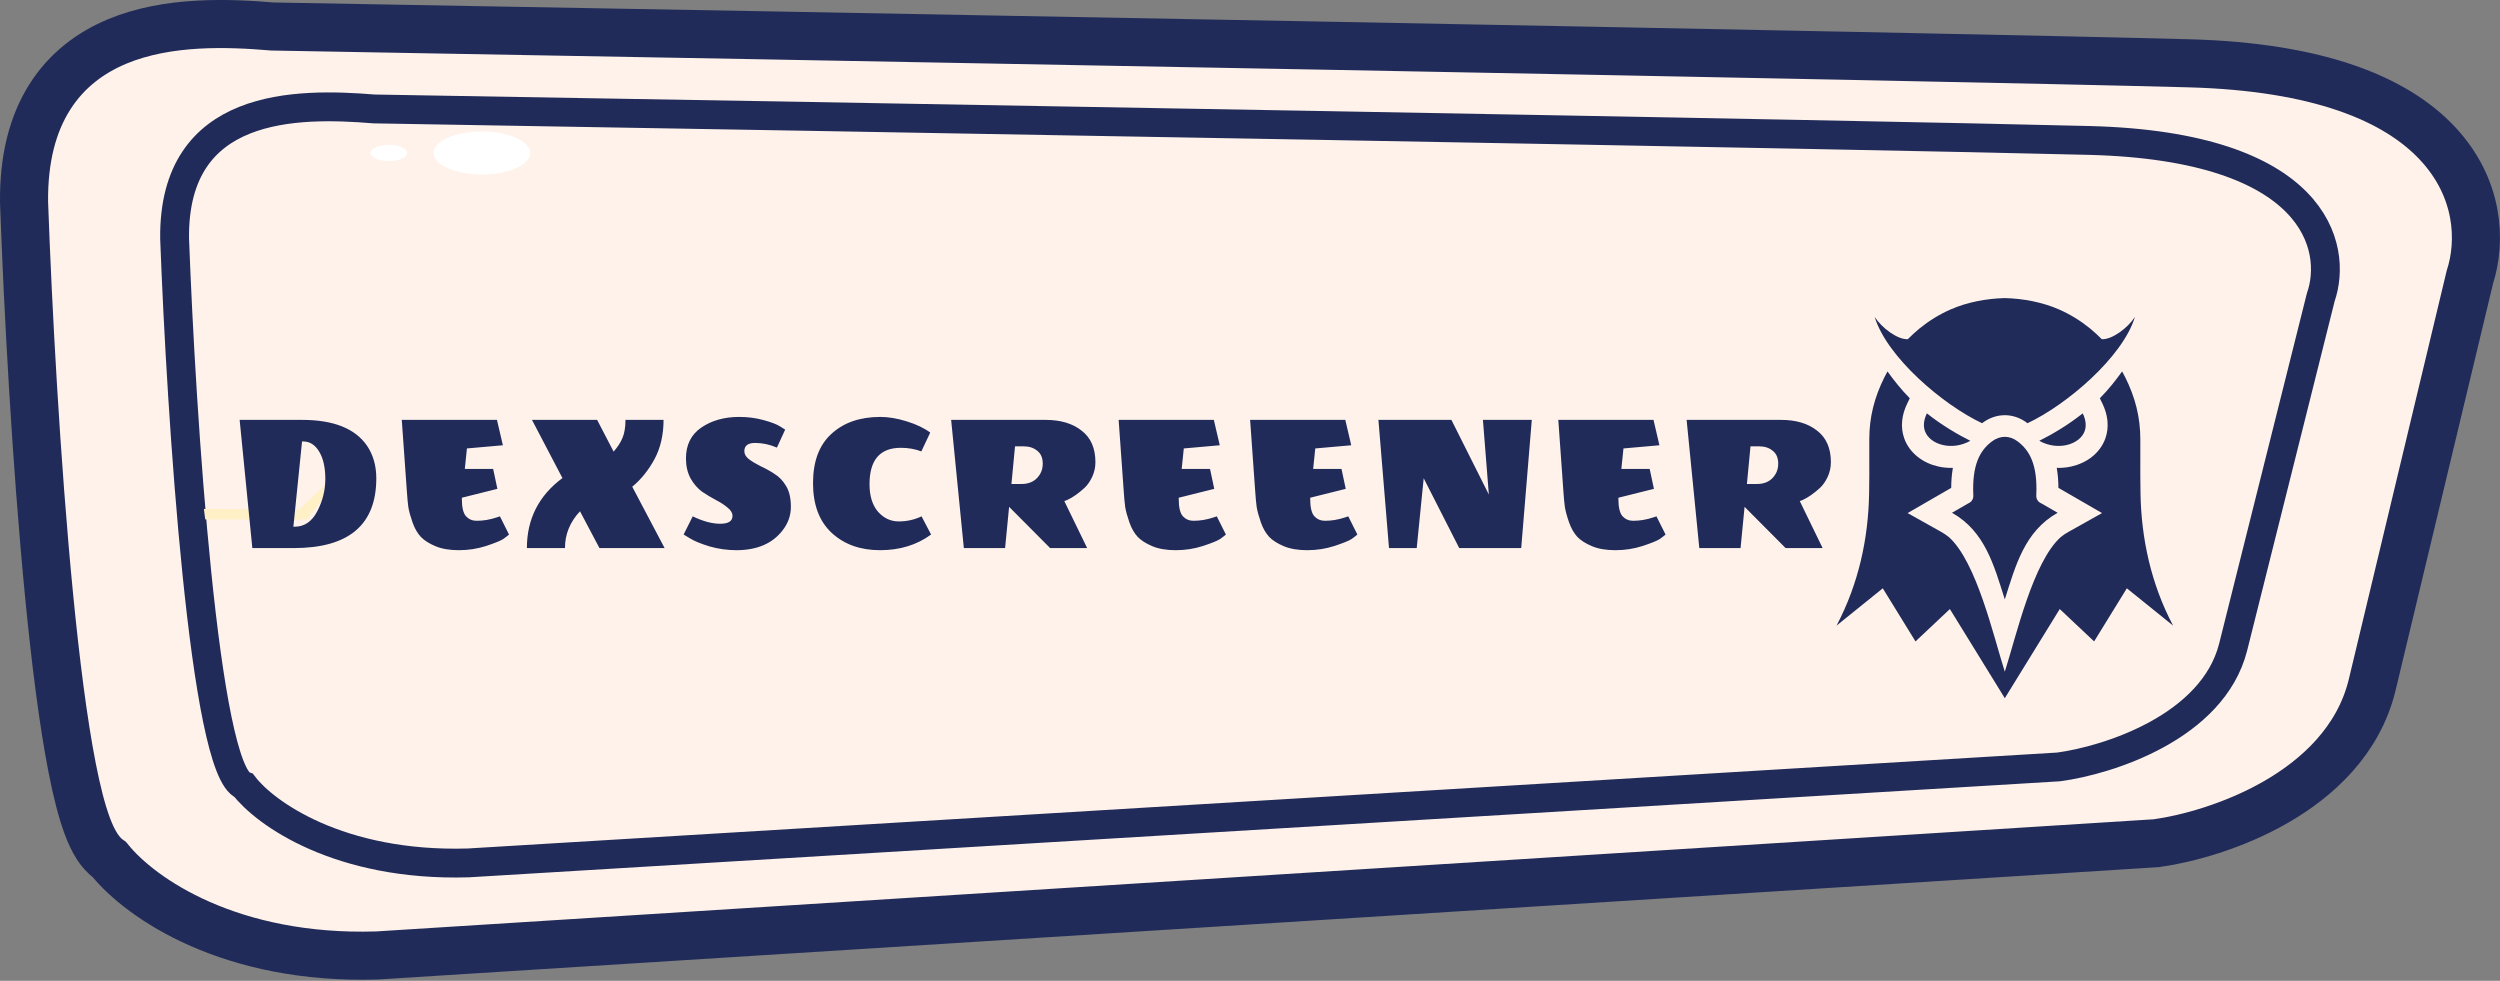
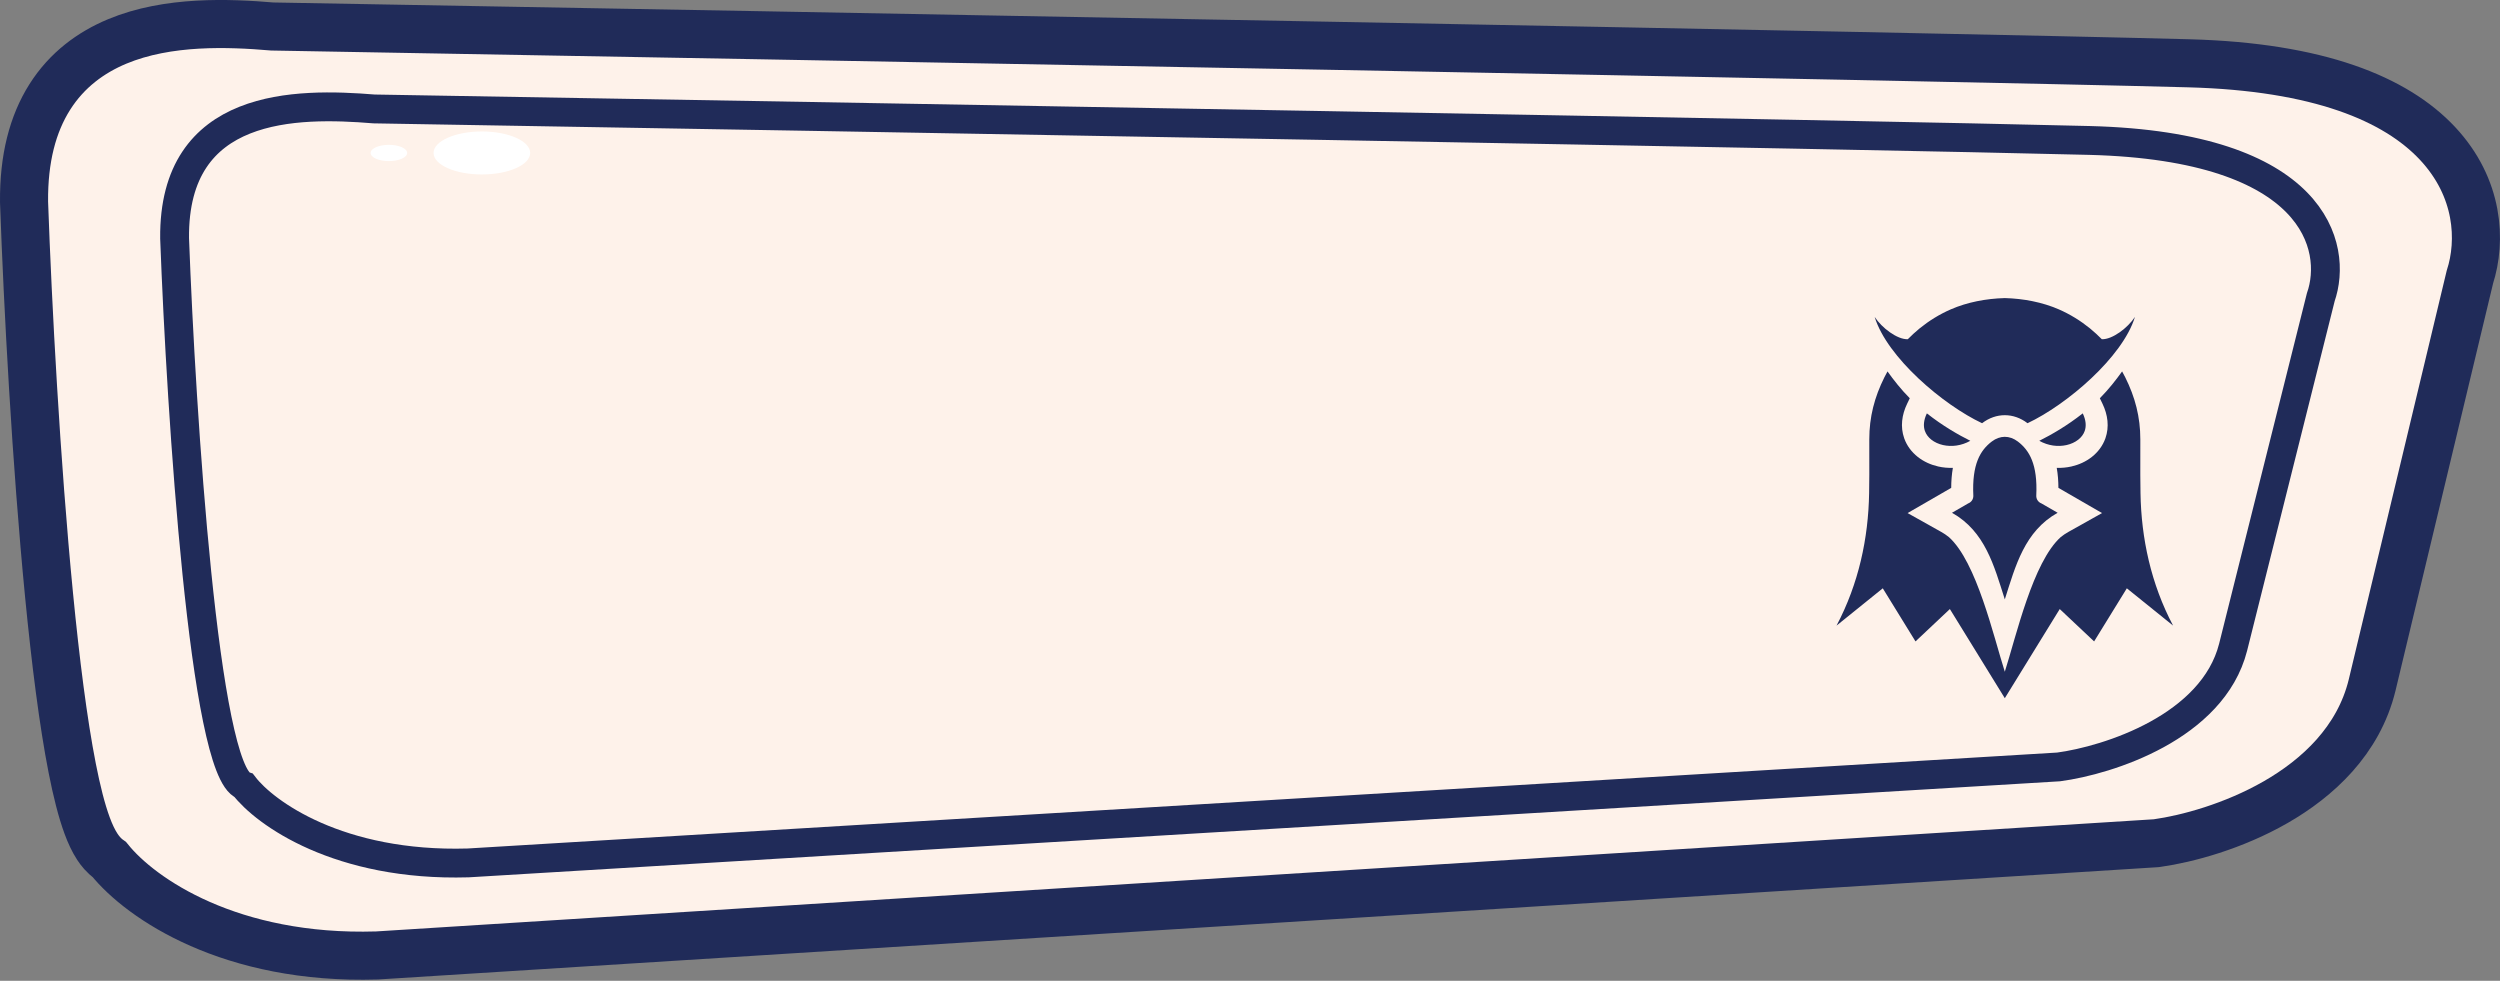
<svg xmlns="http://www.w3.org/2000/svg" width="260" height="102" viewBox="0 0 260 102" fill="none">
  <rect x="0" y="0" width="260" height="102" fill="#808080" stroke="none" />
  <path d="M2.501 20.993L2.502 21.026L2.503 21.059C2.887 31.822 3.752 48.083 5.101 61.884C5.774 68.775 6.574 75.118 7.507 79.875C7.972 82.241 8.488 84.31 9.072 85.885C9.363 86.669 9.704 87.425 10.121 88.06C10.39 88.47 10.795 88.992 11.375 89.397C14.681 93.491 23.998 99.833 39.194 99.368L39.234 99.367L39.275 99.364L224.148 87.7L224.244 87.694L224.338 87.681C227.483 87.24 232.278 85.942 236.653 83.435C241.016 80.935 245.291 77.032 246.699 71.26L246.701 71.25L256.868 28.816C258.082 25.055 257.838 19.533 253.48 14.892C249.146 10.277 241.127 6.946 227.649 6.583C201.3 5.875 83.831 3.737 28.32 2.756C23.828 2.377 17.476 2.107 12.197 4.307C9.468 5.444 6.966 7.263 5.18 10.083C3.402 12.891 2.46 16.493 2.501 20.993Z" fill="#FEF2EA" stroke="#202B59" stroke-width="5" />
  <path d="M18.158 24.782C18.021 10.608 30.842 10.674 38.908 11.33C88.553 12.17 193.736 14.001 217.31 14.607C240.884 15.214 243.166 25.731 241.36 30.913L232.242 67.318C230.128 75.61 219.265 79.068 214.097 79.76L48.683 89.743C35.239 90.137 27.533 84.549 25.361 81.705C21.245 80.262 18.844 43.155 18.158 24.782Z" stroke="#202B59" stroke-width="3" />
-   <path d="M31.137 52.969L21.206 52.931L21.343 54.013L31.882 54.041L37.776 46.674L31.137 52.969Z" fill="#FFF0C6" />
  <ellipse cx="50.115" cy="15.908" rx="5.024" ry="2.236" fill="white" />
  <ellipse cx="40.444" cy="15.908" rx="1.9" ry="0.846" fill="white" />
-   <path d="M30.643 54.778C31.655 54.778 32.439 54.243 32.997 53.172C33.554 52.101 33.833 50.979 33.833 49.806C33.833 48.618 33.62 47.672 33.195 46.968C32.769 46.264 32.219 45.912 31.545 45.912H31.413L30.511 54.778H30.643ZM30.555 57H26.243L24.923 43.668H31.413C34.683 43.668 36.935 44.563 38.167 46.352C38.812 47.305 39.135 48.435 39.135 49.74C39.135 54.58 36.275 57 30.555 57ZM48.032 51.874C48.032 52.769 48.178 53.377 48.472 53.7C48.765 54.008 49.132 54.162 49.572 54.162C50.261 54.162 50.958 54.045 51.662 53.81L51.992 53.7L52.938 55.592C52.806 55.709 52.608 55.863 52.344 56.054C52.08 56.23 51.486 56.472 50.562 56.78C49.652 57.073 48.706 57.22 47.724 57.22C46.756 57.22 45.942 57.081 45.282 56.802C44.622 56.523 44.116 56.201 43.764 55.834C43.412 55.453 43.126 54.954 42.906 54.338C42.686 53.707 42.539 53.172 42.466 52.732C42.407 52.292 42.356 51.742 42.312 51.082L41.784 43.668H51.684L52.3 46.308L48.56 46.638L48.34 48.772H51.288L51.728 50.84L48.032 51.764V51.874ZM58.757 57H54.797C54.797 53.979 56.029 51.551 58.493 49.718L55.325 43.668H62.101L63.817 46.968C64.242 46.484 64.55 46.007 64.741 45.538C64.946 45.054 65.049 44.431 65.049 43.668H69.009C69.009 45.223 68.694 46.587 68.063 47.76C67.432 48.919 66.662 49.872 65.753 50.62L69.119 57H62.343L60.319 53.172C59.278 54.287 58.757 55.563 58.757 57ZM80.535 49.278C81.019 49.571 81.422 49.989 81.745 50.532C82.082 51.075 82.251 51.801 82.251 52.71C82.251 53.605 81.965 54.419 81.393 55.152C80.337 56.531 78.731 57.22 76.575 57.22C75.636 57.22 74.705 57.088 73.781 56.824C72.871 56.545 72.197 56.267 71.757 55.988L71.097 55.592L72.043 53.7C73.099 54.213 74.052 54.47 74.903 54.47C75.754 54.47 76.179 54.199 76.179 53.656C76.179 53.348 76.01 53.062 75.673 52.798C75.35 52.519 74.947 52.255 74.463 52.006C73.993 51.757 73.517 51.471 73.033 51.148C72.564 50.811 72.16 50.349 71.823 49.762C71.5 49.161 71.339 48.464 71.339 47.672C71.339 46.264 71.874 45.193 72.945 44.46C74.03 43.727 75.335 43.36 76.861 43.36C77.77 43.36 78.621 43.47 79.413 43.69C80.219 43.91 80.791 44.13 81.129 44.35L81.657 44.68L80.799 46.55C80.051 46.227 79.296 46.066 78.533 46.066C77.785 46.066 77.411 46.352 77.411 46.924C77.411 47.232 77.572 47.511 77.895 47.76C78.232 48.009 78.635 48.251 79.105 48.486C79.589 48.706 80.066 48.97 80.535 49.278ZM91.552 43.36C92.402 43.36 93.319 43.514 94.302 43.822C95.299 44.13 96.113 44.519 96.743 44.988L95.82 46.946C95.174 46.697 94.463 46.572 93.686 46.572C91.515 46.572 90.43 47.833 90.43 50.356C90.43 51.573 90.723 52.527 91.309 53.216C91.911 53.891 92.629 54.228 93.466 54.228C94.316 54.228 95.108 54.052 95.841 53.7L96.832 55.592C95.35 56.677 93.583 57.22 91.529 57.22C89.476 57.22 87.797 56.619 86.492 55.416C85.201 54.213 84.555 52.49 84.555 50.246C84.555 47.987 85.194 46.279 86.469 45.12C87.746 43.947 89.439 43.36 91.552 43.36ZM106.245 50.334C106.92 50.334 107.455 50.129 107.851 49.718C108.247 49.307 108.445 48.809 108.445 48.222C108.445 47.621 108.254 47.173 107.873 46.88C107.506 46.572 107.03 46.418 106.443 46.418H105.563L105.189 50.334H106.245ZM108.731 43.668C110.3 43.668 111.554 44.042 112.493 44.79C113.446 45.523 113.923 46.616 113.923 48.068C113.923 48.596 113.813 49.102 113.593 49.586C113.373 50.055 113.109 50.437 112.801 50.73C112.156 51.317 111.562 51.735 111.019 51.984L110.689 52.116L113.065 57H109.215L104.947 52.71L104.529 57H100.239L98.919 43.668H108.731ZM122.587 51.874C122.587 52.769 122.733 53.377 123.027 53.7C123.32 54.008 123.687 54.162 124.127 54.162C124.816 54.162 125.513 54.045 126.217 53.81L126.547 53.7L127.493 55.592C127.361 55.709 127.163 55.863 126.899 56.054C126.635 56.23 126.041 56.472 125.117 56.78C124.207 57.073 123.261 57.22 122.279 57.22C121.311 57.22 120.497 57.081 119.837 56.802C119.177 56.523 118.671 56.201 118.319 55.834C117.967 55.453 117.681 54.954 117.461 54.338C117.241 53.707 117.094 53.172 117.021 52.732C116.962 52.292 116.911 51.742 116.867 51.082L116.339 43.668H126.239L126.855 46.308L123.115 46.638L122.895 48.772H125.843L126.283 50.84L122.587 51.764V51.874ZM136.26 51.874C136.26 52.769 136.407 53.377 136.7 53.7C136.994 54.008 137.36 54.162 137.8 54.162C138.49 54.162 139.186 54.045 139.89 53.81L140.22 53.7L141.166 55.592C141.034 55.709 140.836 55.863 140.572 56.054C140.308 56.23 139.714 56.472 138.79 56.78C137.881 57.073 136.935 57.22 135.952 57.22C134.984 57.22 134.17 57.081 133.51 56.802C132.85 56.523 132.344 56.201 131.992 55.834C131.64 55.453 131.354 54.954 131.134 54.338C130.914 53.707 130.768 53.172 130.694 52.732C130.636 52.292 130.584 51.742 130.54 51.082L130.012 43.668H139.912L140.528 46.308L136.788 46.638L136.568 48.772H139.516L139.956 50.84L136.26 51.764V51.874ZM150.946 43.668L154.84 51.434L154.224 43.668H159.306L158.206 57H151.76L148.064 49.74L147.338 57H144.456L143.356 43.668H150.946ZM168.312 51.874C168.312 52.769 168.459 53.377 168.752 53.7C169.046 54.008 169.412 54.162 169.852 54.162C170.542 54.162 171.238 54.045 171.942 53.81L172.272 53.7L173.218 55.592C173.086 55.709 172.888 55.863 172.624 56.054C172.36 56.23 171.766 56.472 170.842 56.78C169.933 57.073 168.987 57.22 168.004 57.22C167.036 57.22 166.222 57.081 165.562 56.802C164.902 56.523 164.396 56.201 164.044 55.834C163.692 55.453 163.406 54.954 163.186 54.338C162.966 53.707 162.82 53.172 162.746 52.732C162.688 52.292 162.636 51.742 162.592 51.082L162.064 43.668H171.964L172.58 46.308L168.84 46.638L168.62 48.772H171.568L172.008 50.84L168.312 51.764V51.874ZM182.734 50.334C183.408 50.334 183.944 50.129 184.34 49.718C184.736 49.307 184.934 48.809 184.934 48.222C184.934 47.621 184.743 47.173 184.362 46.88C183.995 46.572 183.518 46.418 182.932 46.418H182.052L181.678 50.334H182.734ZM185.22 43.668C186.789 43.668 188.043 44.042 188.982 44.79C189.935 45.523 190.412 46.616 190.412 48.068C190.412 48.596 190.302 49.102 190.082 49.586C189.862 50.055 189.598 50.437 189.29 50.73C188.644 51.317 188.05 51.735 187.508 51.984L187.178 52.116L189.554 57H185.704L181.436 52.71L181.018 57H176.728L175.408 43.668H185.22Z" fill="#202B59" />
  <path fill-rule="evenodd" clip-rule="evenodd" d="M212.085 45.843C213.36 45.207 214.982 44.271 216.606 42.99C216.948 43.701 216.985 44.321 216.809 44.822C216.684 45.175 216.449 45.482 216.139 45.726C215.803 45.99 215.384 46.183 214.921 46.286C214.043 46.484 213.017 46.369 212.085 45.843ZM212.306 52.354L213.994 53.329C210.549 55.26 209.612 58.845 208.5 62.337C207.387 58.845 206.451 55.26 203.006 53.329L204.693 52.354C204.856 52.293 204.996 52.181 205.091 52.035C205.187 51.889 205.234 51.717 205.226 51.543C205.072 48.272 205.955 46.826 207.146 45.918C207.573 45.593 208.039 45.429 208.5 45.429C208.96 45.429 209.426 45.593 209.854 45.918C211.045 46.826 211.928 48.272 211.773 51.543C211.765 51.717 211.812 51.889 211.908 52.035C212.004 52.181 212.143 52.293 212.306 52.354ZM208.5 31C210.45 31.052 212.405 31.431 214.102 32.167C215.277 32.678 216.373 33.353 217.366 34.159C217.814 34.524 218.184 34.875 218.59 35.28C219.687 35.318 221.29 34.1 222.034 32.96C220.753 37.158 214.909 42.117 210.863 44.014C210.862 44.013 210.86 44.012 210.859 44.011C210.133 43.457 209.316 43.18 208.5 43.18C207.683 43.18 206.866 43.457 206.14 44.011C206.139 44.012 206.138 44.013 206.136 44.014C202.09 42.117 196.246 37.158 194.965 32.96C195.709 34.1 197.312 35.318 198.409 35.28C198.816 34.876 199.185 34.524 199.633 34.159C200.626 33.353 201.722 32.678 202.897 32.167C204.594 31.431 206.549 31.052 208.5 31ZM204.914 45.843C203.639 45.207 202.017 44.271 200.394 42.99C200.051 43.701 200.014 44.321 200.19 44.822C200.315 45.175 200.551 45.482 200.86 45.726C201.196 45.99 201.615 46.183 202.078 46.286C202.957 46.484 203.982 46.369 204.914 45.843Z" fill="#202B59" />
  <path fill-rule="evenodd" clip-rule="evenodd" d="M218.384 41.419C219.278 40.517 220.066 39.518 220.699 38.627L221.021 39.233C222.056 41.305 222.594 43.368 222.594 45.69L222.592 49.375L222.612 51.286C222.687 55.975 223.701 60.72 226 65.062L221.191 61.184L217.788 66.707L214.213 63.341L208.5 72.612L202.787 63.341L199.212 66.707L195.809 61.184L191 65.063C193.299 60.72 194.313 55.975 194.388 51.286L194.408 49.376L194.406 45.691C194.406 43.368 194.944 41.305 195.979 39.233L196.301 38.628C196.934 39.519 197.722 40.517 198.616 41.419L198.337 41.999C197.794 43.125 197.615 44.385 198.037 45.582C198.31 46.354 198.807 47.015 199.448 47.52C200.07 48.011 200.806 48.341 201.577 48.515C202.079 48.628 202.591 48.674 203.099 48.658C202.981 49.331 202.929 50.028 202.926 50.739L198.389 53.359L201.89 55.321C202.17 55.478 202.436 55.658 202.686 55.859C205.572 58.45 207.308 66.116 208.5 69.861C209.693 66.116 211.428 58.45 214.314 55.859C214.564 55.658 214.831 55.478 215.111 55.321L218.612 53.359L214.075 50.739C214.071 50.028 214.02 49.331 213.901 48.658C214.409 48.674 214.921 48.628 215.423 48.515C216.194 48.341 216.931 48.011 217.553 47.52C218.193 47.015 218.691 46.354 218.963 45.582C219.386 44.385 219.206 43.125 218.664 41.999L218.384 41.419L218.384 41.419Z" fill="#202B59" />
</svg>